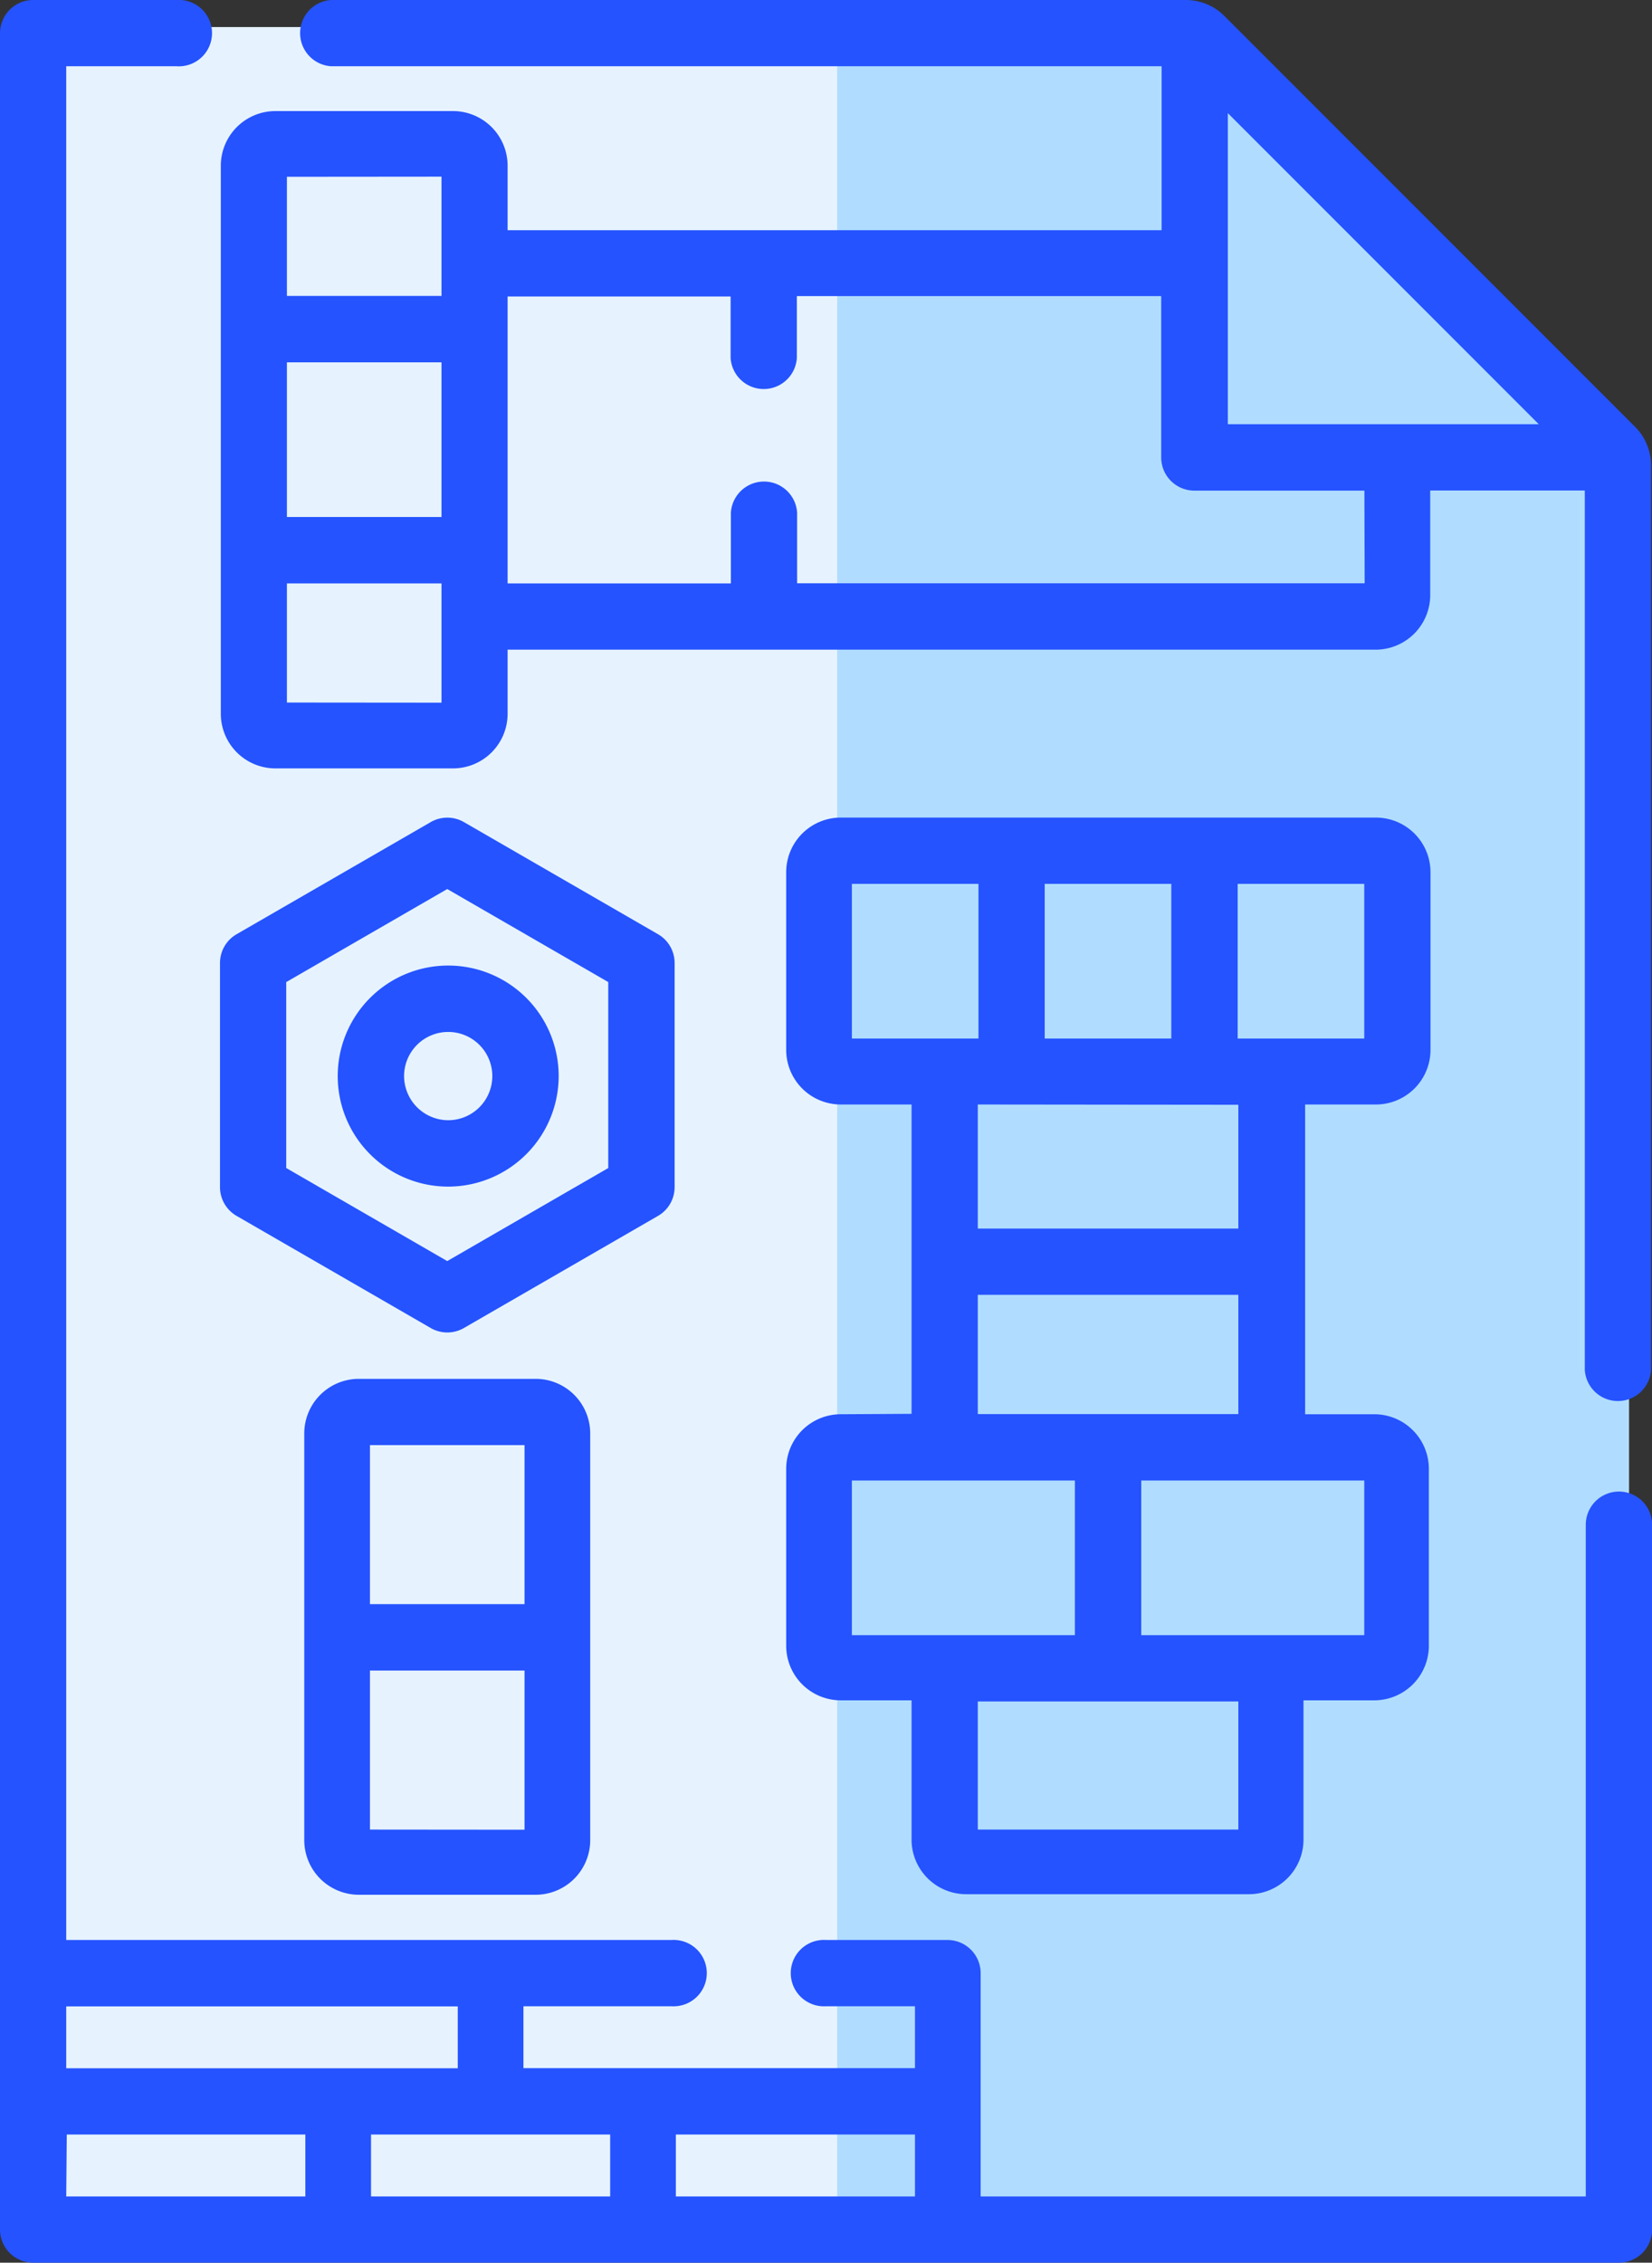
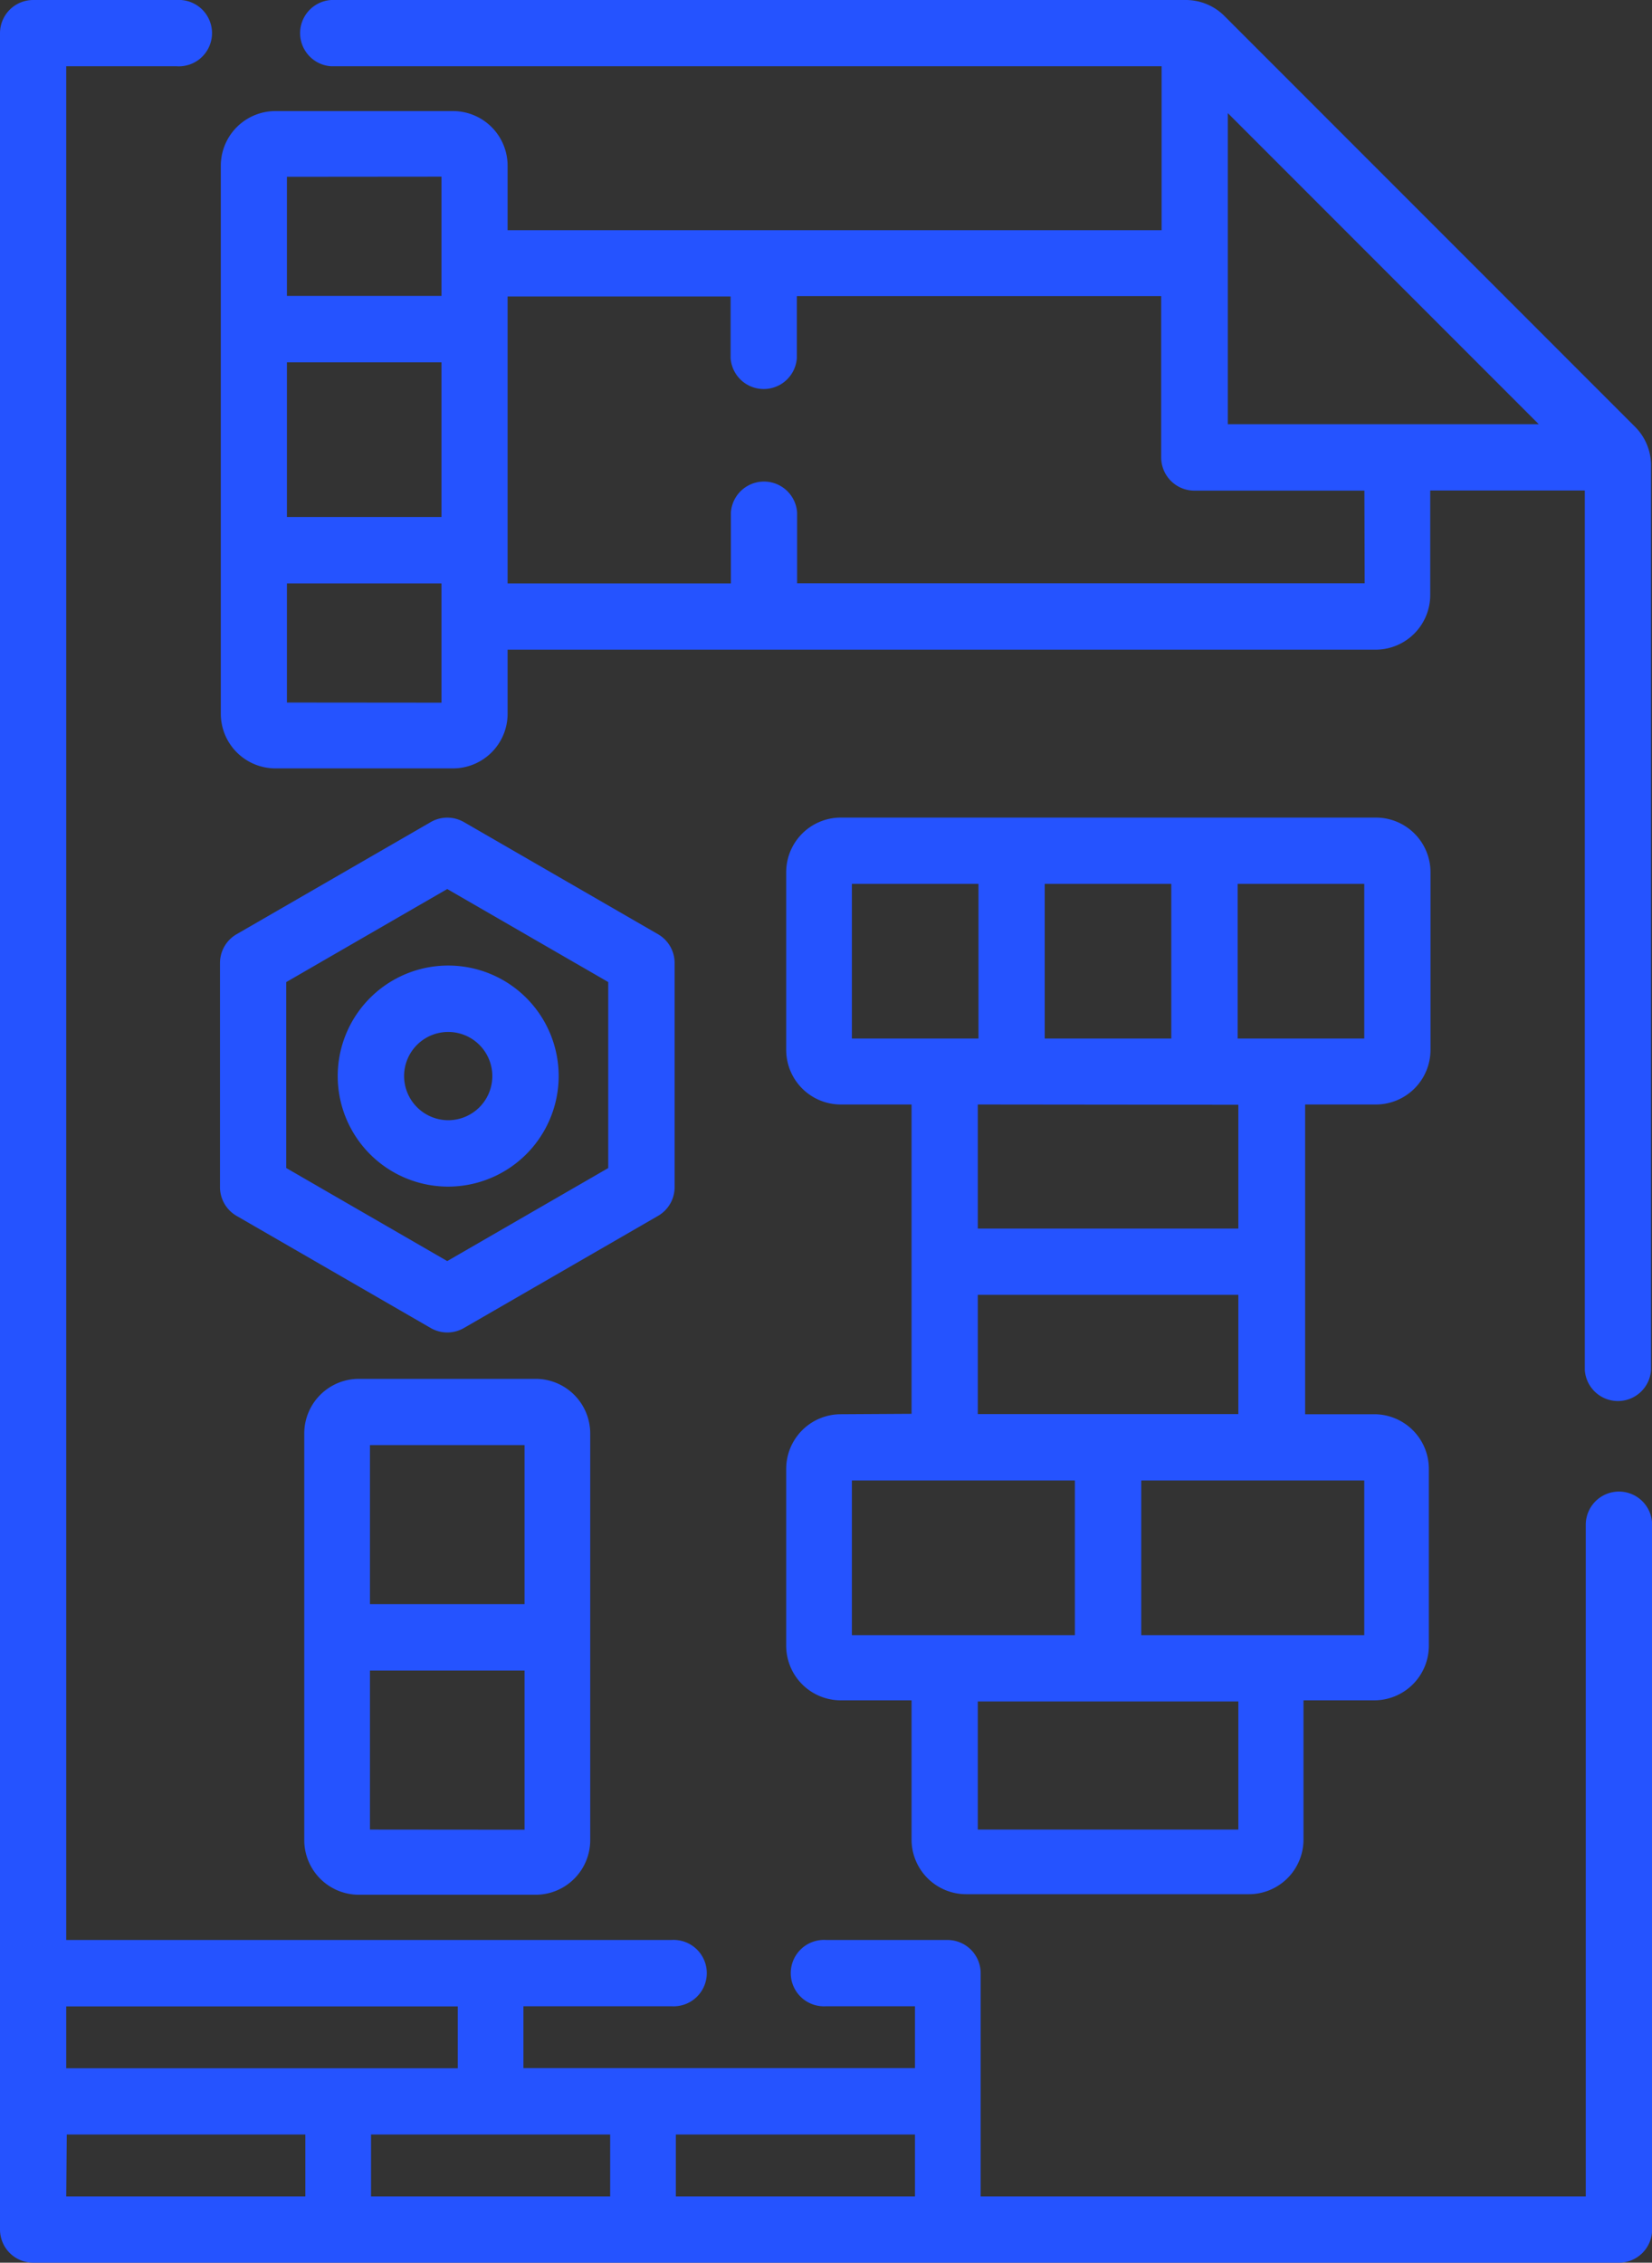
<svg xmlns="http://www.w3.org/2000/svg" width="12.097" height="16.561" viewBox="0 0 12.097 16.561">
  <rect x="0" y="0" width="12.097" height="16.561" fill="#333333" stroke="none" />
  <g transform="translate(-181.371 -4085.48)">
-     <path d="M-15933.356-206.009V-190.2h11.656v-12.919l-3.371-3.2h-8.285Z" transform="translate(16115 4292)" fill="#b0ddff" />
-     <path d="M16120.854,4311.8H16115v-16.122h5.856V4311.8Z" transform="translate(-15933.355 -210)" fill="#e6f3ff" />
    <g transform="translate(112.371 4085.48)">
      <path d="M247.4,189.367a.4.4,0,0,0-.4.4v1.294a.4.4,0,0,0,.4.4h.518v1.019a.4.4,0,0,0,.4.4h2.07a.4.4,0,0,0,.4-.4v-1.019h.518a.4.4,0,0,0,.4-.4v-1.294a.4.4,0,0,0-.4-.4H250.8V187.1h.518a.4.4,0,0,0,.4-.4V185.4a.4.4,0,0,0-.4-.4H247.4a.4.4,0,0,0-.4.4V186.7a.4.4,0,0,0,.4.4h.518v2.264Zm.081.485h1.633v1.132h-1.633Zm2.83,2.555h-1.908v-.938h1.908Zm.922-1.423H249.6v-1.132h1.633Zm0-4.367h-.927v-1.132h.927Zm-2.34,0v-1.132h.927v1.132Zm-1.412-1.132h.927v1.132h-.927Zm2.83,1.617v.906h-1.908V187.1Zm-1.908,1.391h1.908v.873h-1.908Z" transform="translate(-172.243 -179.016)" fill="#2553ff" />
      <path d="M118.921,187.915l1.422.821a.243.243,0,0,0,.243,0l1.422-.821a.243.243,0,0,0,.121-.21v-1.641a.243.243,0,0,0-.121-.21l-1.422-.821a.243.243,0,0,0-.243,0l-1.422.821a.243.243,0,0,0-.121.21V187.7A.243.243,0,0,0,118.921,187.915Zm.364-1.711,1.179-.681,1.179.681v1.361l-1.179.681-1.179-.681Z" transform="translate(-48.189 -179.016)" fill="#2553ff" />
      <path d="M147.117,219.309a.809.809,0,1,0-.809.809A.81.81,0,0,0,147.117,219.309Zm-1.132,0a.323.323,0,1,1,.323.323A.324.324,0,0,1,145.985,219.309Z" transform="translate(-74.026 -211.433)" fill="#2553ff" />
      <path d="M138.154,312a.4.4,0,0,0-.4.4v2.976a.4.4,0,0,0,.4.4h1.294a.4.4,0,0,0,.4-.4V312.4a.4.4,0,0,0-.4-.4Zm1.213.485v1.164h-1.132v-1.164Zm-1.132,2.814v-1.164h1.132V315.3Z" transform="translate(-66.526 -301.908)" fill="#2553ff" />
      <path d="M80.855,10.917a.243.243,0,0,0-.243.243v4.916H76.181V14.442a.243.243,0,0,0-.243-.243h-.889a.243.243,0,1,0,0,.485H75.7v.453H72.833v-.453h1.084a.243.243,0,1,0,0-.485H69.485V.485h.809a.243.243,0,1,0,0-.485H69.243A.243.243,0,0,0,69,.243V16.318a.243.243,0,0,0,.243.243H80.855a.243.243,0,0,0,.243-.243V11.159A.243.243,0,0,0,80.855,10.917ZM75.7,16.076H73.949v-.453H75.7Zm-2.232-.453v.453H71.717v-.453Zm-1.116-.938v.453H69.485v-.453Zm-2.863.938h1.747v.453H69.485Z" fill="#2553ff" />
      <path d="M129.361,3.129l-3.01-3.01A.4.4,0,0,0,126.065,0h-6.257a.243.243,0,0,0,0,.485h6.081v1.2H121.1V1.213a.4.4,0,0,0-.4-.4H119.4a.4.4,0,0,0-.4.4V5.224a.4.4,0,0,0,.4.4H120.7a.4.4,0,0,0,.4-.4V4.755h6.356a.4.4,0,0,0,.4-.4V3.59h1.132v6.437a.243.243,0,0,0,.485,0V3.415A.4.4,0,0,0,129.361,3.129Zm-2.987-.024V.828l2.277,2.277Zm-6.89-.453h1.132V3.784h-1.132Zm1.132-1.359v.873h-1.132V1.294Zm-1.132,3.849V4.27h1.132v.873Zm7.892-.873h-4.156V3.752a.243.243,0,0,0-.485,0V4.27H121.1v-2.1h1.633V2.62a.243.243,0,0,0,.485,0V2.167h2.668V3.348a.243.243,0,0,0,.243.243h1.245Z" transform="translate(-48.383 0)" fill="#2553ff" />
    </g>
  </g>
</svg>